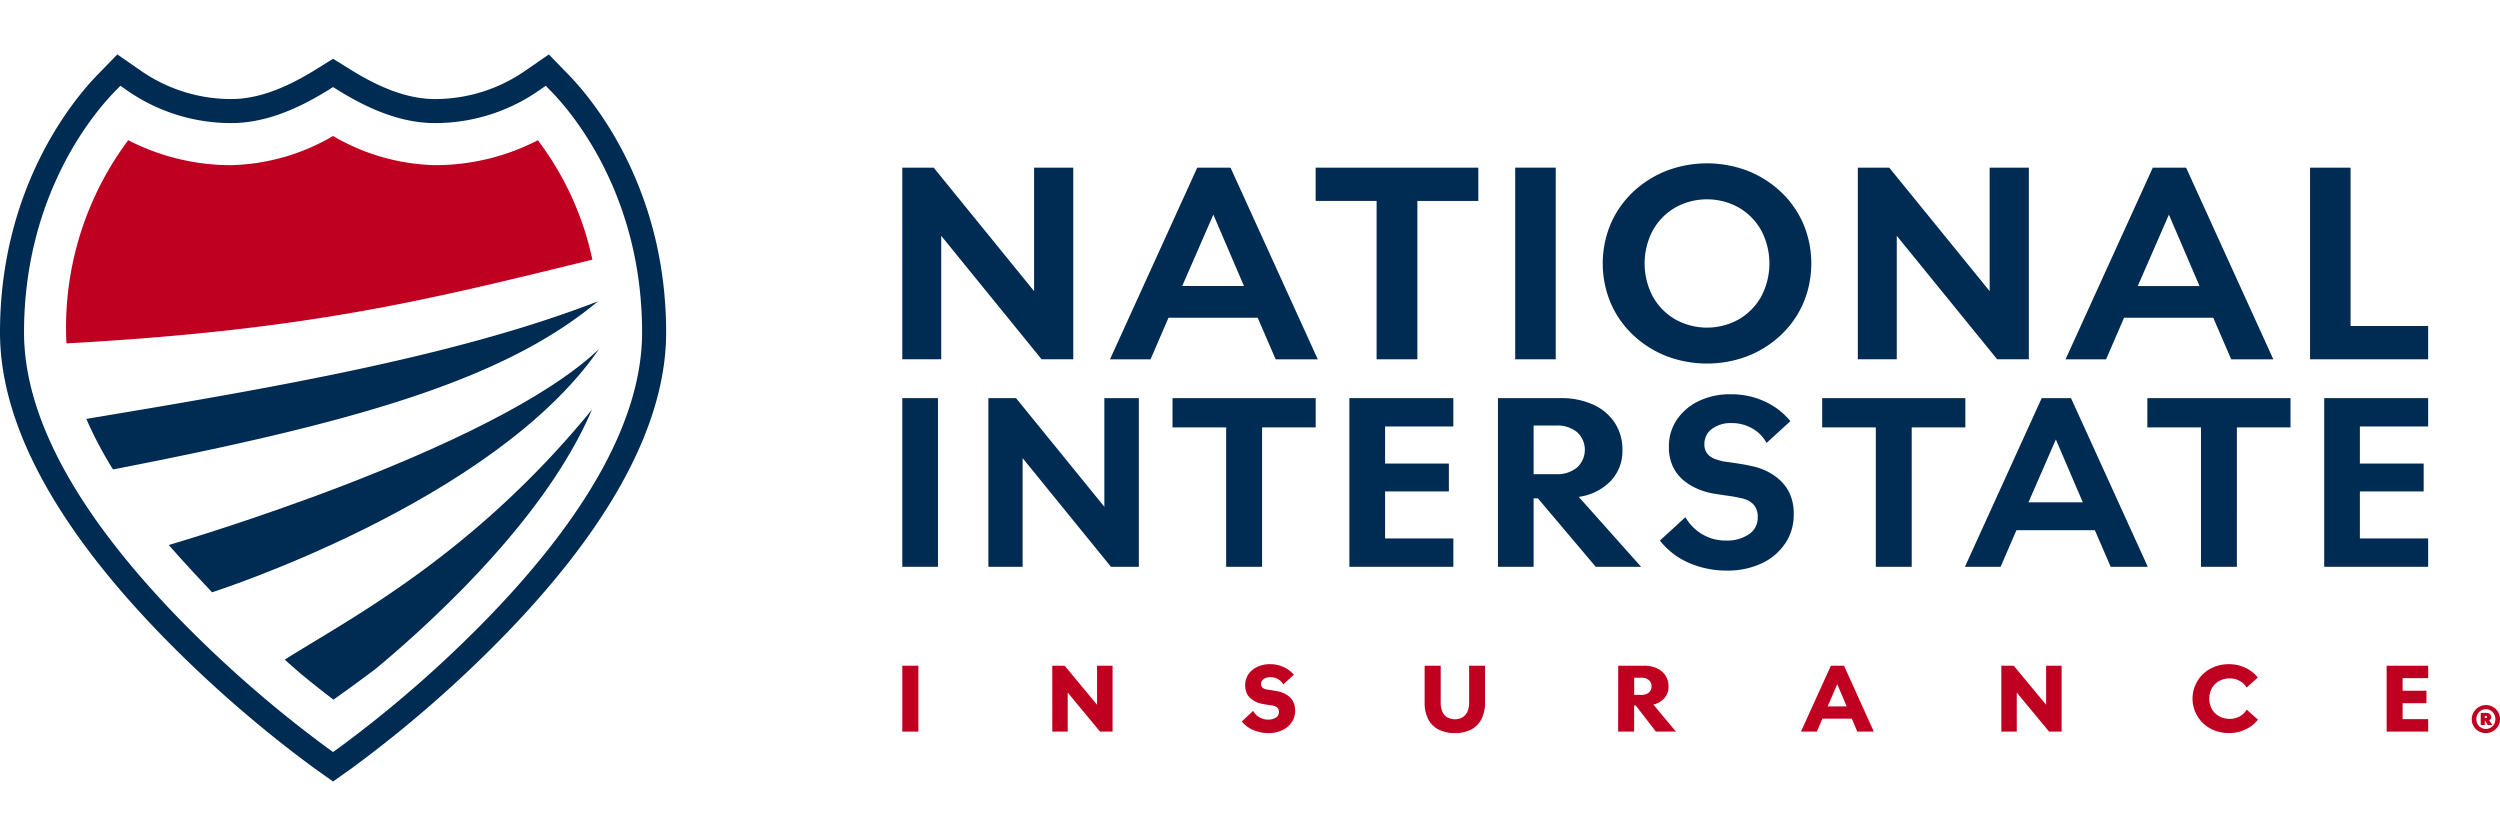
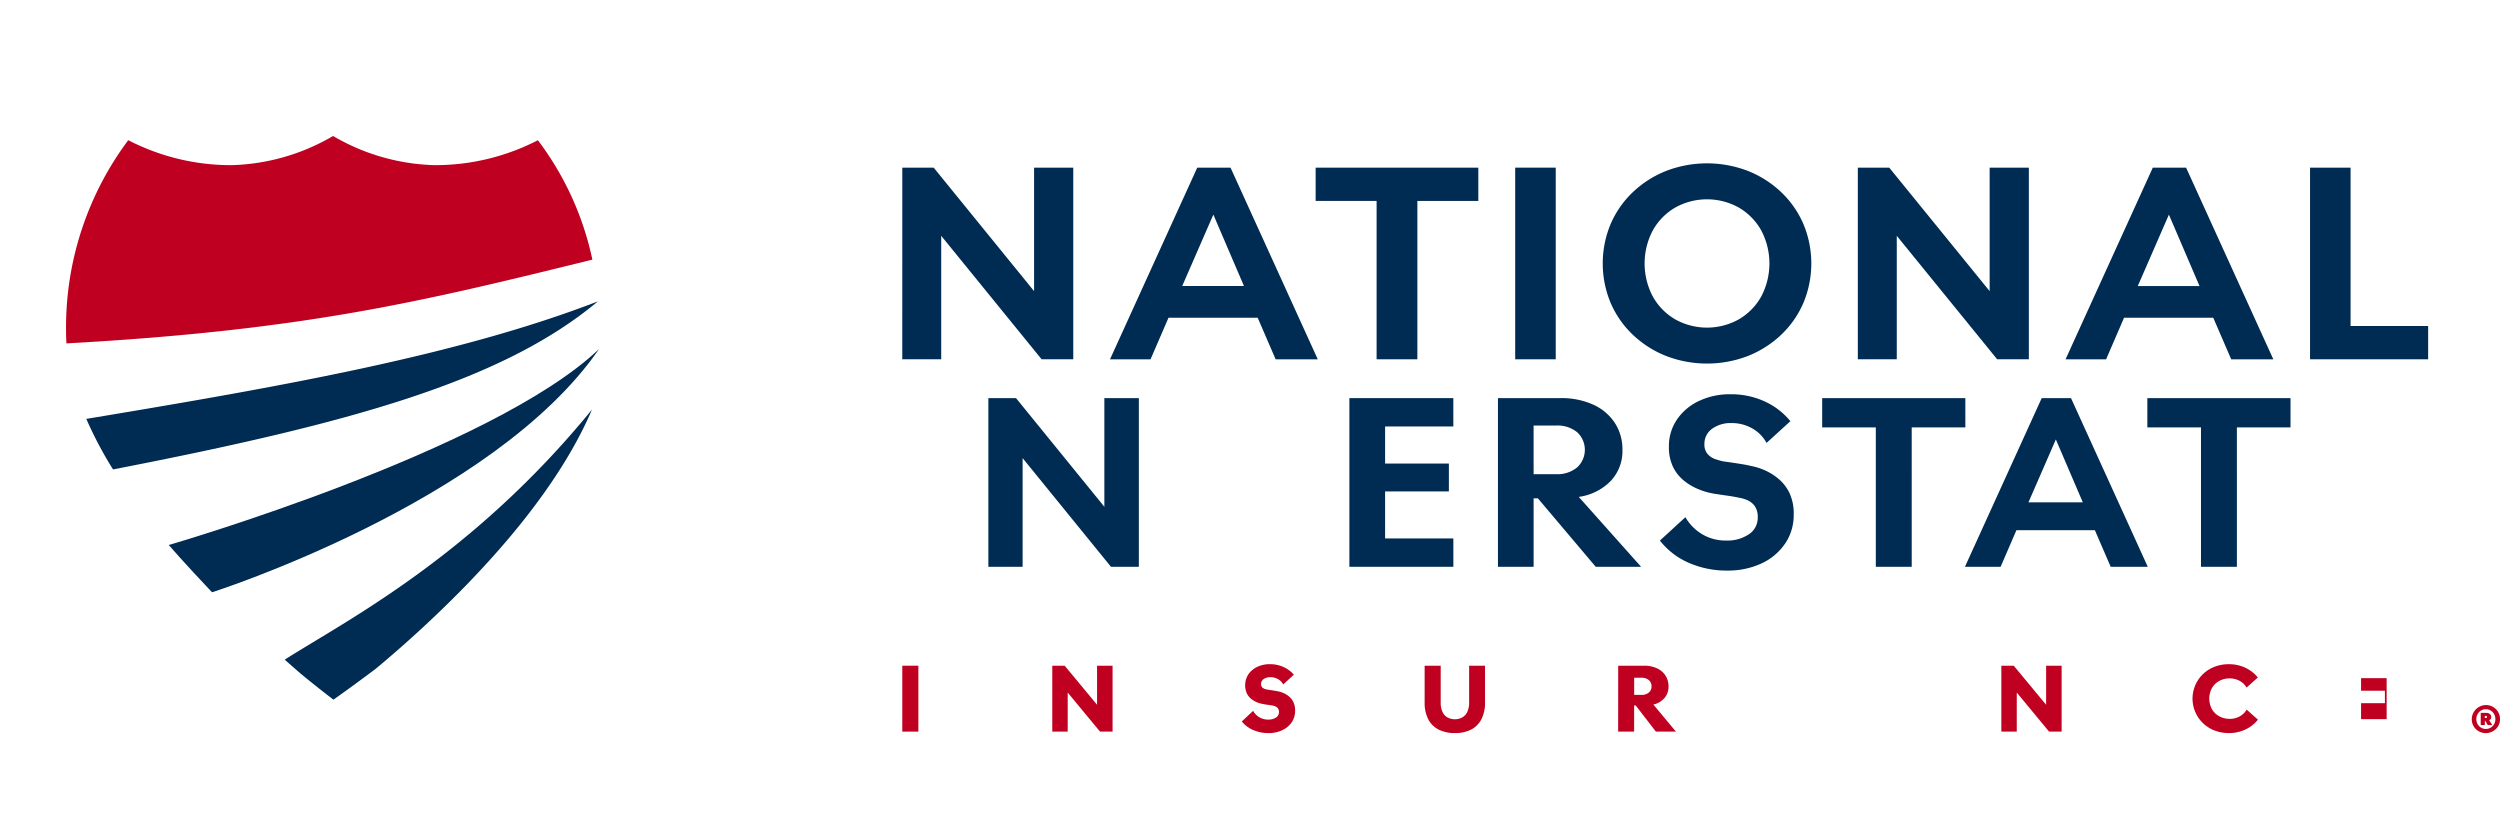
<svg xmlns="http://www.w3.org/2000/svg" class="header--logo fills-color p-absolute left-0 top-0 w-1/1 h-1/1" viewBox="0 0 314.575 91.489" width="320" height="107">
  <g>
-     <path d="M68.673 3.945l.755.778c2.666 2.748 11.366 13.048 11.366 30.256 0 10.481-6.447 22.482-19.161 35.668a151.288 151.288 0 0 1-18.981 16.6l-.742.529-.742-.529a151.175 151.175 0 0 1-18.982-16.6C9.473 57.461 3.025 45.46 3.025 34.979c0-17.208 8.7-27.509 11.366-30.256l.755-.778.891.617A22.885 22.885 0 0 0 29.113 8.638c3.7 0 7.666-1.345 12.122-4.111l.676-.419.675.419c4.455 2.766 8.421 4.111 12.122 4.111A22.882 22.882 0 0 0 67.781 4.562ZM69.06 0l-3 2.074a19.87 19.87 0 0 1-11.353 3.54c-3.12 0-6.564-1.2-10.526-3.657L41.91.547l-2.271 1.41c-3.963 2.46-7.406 3.657-10.526 3.657a19.873 19.873 0 0 1-11.354-3.54L14.76 0 12.22 2.616C9.354 5.57 0 16.632 0 34.979c0 11.291 6.732 24 20.008 37.768a154.69 154.69 0 0 0 19.4 16.964l2.5 1.777 2.5-1.777a154.737 154.737 0 0 0 19.4-16.964C77.088 58.978 83.82 46.271 83.82 34.979c0-18.346-9.354-29.409-12.22-32.363Z" transform="translate(0 0)" fill="#002B52" />
    <path d="M34.912 21.1a26.567 26.567 0 0 0 12.806-3.67A26.564 26.564 0 0 0 60.523 21.1a28.187 28.187 0 0 0 12.968-3.137 37.955 37.955 0 0 1 6.856 15.025C59.01 38.243 44.262 41.86 14.171 43.529q-.049-.7-.048-1.389a39.356 39.356 0 0 1 7.821-24.181A28.187 28.187 0 0 0 34.912 21.1" transform="translate(-5.808 -7.167)" fill="#C00020" />
    <path d="M82.815 52.783c-12 10.048-31.127 15.34-61.006 21.146a49.713 49.713 0 0 1-3.363-6.361c24.7-4.1 46.861-8.013 64.368-14.786" transform="translate(-7.587 -21.708)" fill="#002B52" />
    <path d="M90.216 62.959c-13.293 19.316-48.7 30.613-48.7 30.613-.257-.262-4-4.253-5.446-5.95 0 0 40.665-11.8 54.144-24.663" transform="translate(-14.835 -25.893)" fill="#002B52" />
    <path d="M84.033 97.651c7.414-7.689 12.628-15.035 15.481-21.734-15.15 18.568-31.112 26.64-38.658 31.464q1.044.926 2.055 1.8c1.659 1.365 3.055 2.456 4.075 3.232 1.115-.787 3.017-2.15 5.337-3.9a149.019 149.019 0 0 0 11.71-10.856" transform="translate(-25.028 -31.223)" fill="#002B52" />
    <path d="M192.85 24.2H196.8l12.633 15.537V24.2h4.931V48.313H210.38L197.748 32.776V48.313h-4.9Z" transform="translate(-79.314 -9.951)" fill="#002B52" />
    <path d="M248.222 24.2h4.189l10.977 24.116h-5.3l-2.262-5.236H244.608l-2.263 5.236h-5.1ZM254.1 39.092l-3.851-8.985-3.918 8.985Z" transform="translate(-97.573 -9.952)" fill="#002B52" />
    <path d="M294 48.313H288.87V28.384H281.2V24.2h20.468v4.188H294Z" transform="translate(-115.652 -9.952)" fill="#002B52" />
    <rect width="5.1" height="24.116" transform="translate(190.658 14.245)" fill="#002B52" />
    <path d="M343.553 30.911a12.146 12.146 0 0 1 2.786-4 13.09 13.09 0 0 1 4.172-2.669 14.355 14.355 0 0 1 10.336 0 13.1 13.1 0 0 1 4.171 2.669 12.147 12.147 0 0 1 2.787 4 12.866 12.866 0 0 1 0 9.931 12.135 12.135 0 0 1-2.787 4 13.076 13.076 0 0 1-4.171 2.668 14.347 14.347 0 0 1-10.336 0 13.069 13.069 0 0 1-4.172-2.668 12.134 12.134 0 0 1-2.786-4 12.881 12.881 0 0 1 0-9.931m5.32 9.154a7.625 7.625 0 0 0 2.819 2.854 8.225 8.225 0 0 0 7.971 0 7.621 7.621 0 0 0 2.821-2.854 8.9 8.9 0 0 0 0-8.376 7.621 7.621 0 0 0-2.821-2.854 8.229 8.229 0 0 0-7.971 0 7.625 7.625 0 0 0-2.819 2.854 8.9 8.9 0 0 0 0 8.376" transform="translate(-140.885 -9.574)" fill="#002B52" />
    <path d="M397.082 24.2h3.952l12.633 15.537V24.2H418.6V48.313h-3.986L401.981 32.776V48.313h-4.9Z" transform="translate(-163.31 -9.951)" fill="#002B52" />
    <path d="M452.455 24.2h4.189l10.977 24.116h-5.3l-2.262-5.236H448.841l-2.264 5.236h-5.1Zm5.877 14.895-3.851-8.985-3.917 8.985Z" transform="translate(-181.568 -9.952)" fill="#002B52" />
    <path d="M493.732 24.2h5.1V44.124h9.76v4.188H493.732Z" transform="translate(-203.059 -9.951)" fill="#002B52" />
-     <rect id="Rectangle_895" data-name="Rectangle 895" width="4.488" height="21.224" transform="translate(113.536 43.247)" fill="#002B52" />
    <path d="M211.245 73.459h3.478L225.84 87.132V73.459h4.339V94.683h-3.507L215.555 81.009V94.683h-4.31Z" transform="translate(-86.879 -30.212)" fill="#002B52" />
-     <path d="M261.874 94.683h-4.519V77.145h-6.748V73.459h18.014v3.686h-6.747Z" transform="translate(-103.068 -30.212)" fill="#002B52" />
    <path d="M288.407 73.459h13.079v3.567H292.9v4.667h8.026V85.2H292.9v5.916h8.591v3.567H288.407Z" transform="translate(-118.614 -30.212)" fill="#002B52" />
    <path d="M320.161 73.458h7.848a9.707 9.707 0 0 1 4.132.817 6.394 6.394 0 0 1 2.719 2.29A6.111 6.111 0 0 1 335.826 80a5.477 5.477 0 0 1-1.457 3.864 6.906 6.906 0 0 1-4.042 2.022l7.847 8.8h-5.707l-7.284-8.621h-.535v8.621h-4.488Zm4.488 9.572H327.5a3.867 3.867 0 0 0 2.616-.847 3.009 3.009 0 0 0 0-4.444 3.909 3.909 0 0 0-2.616-.832h-2.854Z" transform="translate(-131.674 -30.211)" fill="#002B52" />
    <path d="M370.5 91.468a7.219 7.219 0 0 1-2.987 2.481 10.012 10.012 0 0 1-4.265.877 11.841 11.841 0 0 1-4.816-.966 9.387 9.387 0 0 1-3.657-2.809l3.21-2.943a5.93 5.93 0 0 0 2.1 2.139 5.746 5.746 0 0 0 3.046.8 4.8 4.8 0 0 0 2.839-.788 2.445 2.445 0 0 0 1.115-2.1 2.354 2.354 0 0 0-.4-1.487 2.328 2.328 0 0 0-.952-.728 4.207 4.207 0 0 0-.995-.283q-.655-.147-1.412-.252c-.505-.069-1.007-.144-1.5-.223a8.368 8.368 0 0 1-.981-.193 8.763 8.763 0 0 1-1.516-.535 7.02 7.02 0 0 1-1.62-1.026 5.032 5.032 0 0 1-1.293-1.68 5.631 5.631 0 0 1-.505-2.512 5.943 5.943 0 0 1 1.01-3.419 6.893 6.893 0 0 1 2.765-2.334 9.039 9.039 0 0 1 3.983-.847 10.05 10.05 0 0 1 4.3.907 8.954 8.954 0 0 1 3.226 2.481l-3 2.735a4.613 4.613 0 0 0-1.828-1.843 5.2 5.2 0 0 0-2.571-.654 3.944 3.944 0 0 0-2.467.729 2.3 2.3 0 0 0-.951 1.917 1.8 1.8 0 0 0 .4 1.248 2.268 2.268 0 0 0 .966.64 8.9 8.9 0 0 0 .981.283q.653.088 1.457.208t1.457.238l.951.208a7.719 7.719 0 0 1 1.531.536 7.057 7.057 0 0 1 1.65 1.07 5.323 5.323 0 0 1 1.323 1.754 6.033 6.033 0 0 1 .52 2.645 6.415 6.415 0 0 1-1.1 3.717" transform="translate(-145.911 -29.879)" fill="#002B52" />
    <path d="M400.727 94.683h-4.518V77.145H389.46V73.459h18.015v3.686h-6.749Z" transform="translate(-160.175 -30.212)" fill="#002B52" />
    <path d="M429.63 73.458h3.686l9.661 21.225h-4.666l-1.992-4.607H426.45l-1.992 4.607h-4.488ZM434.8 86.567l-3.389-7.907-3.448 7.907Z" transform="translate(-172.722 -30.211)" fill="#002B52" />
    <path d="M470.225 94.683h-4.518V77.145h-6.749V73.459h18.015v3.686h-6.749Z" transform="translate(-188.757 -30.212)" fill="#002B52" />
-     <path d="M496.759 73.459h13.079v3.567h-8.591v4.667h8.027V85.2h-8.027v5.916h8.591v3.567H496.759Z" transform="translate(-204.304 -30.212)" fill="#002B52" />
    <rect width="2.022" height="8.294" transform="translate(113.536 76.917)" fill="#C00020" />
    <path d="M224.908 130.65h1.557l4.077 4.914V130.65h1.952v8.294h-1.58l-4.066-4.914v4.914h-1.94Z" transform="translate(-92.499 -53.733)" fill="#C00020" />
    <path d="M266.833 136.2a2.13 2.13 0 0 0 1.905 1.1 1.7 1.7 0 0 0 .964-.256.775.775 0 0 0 .383-.674.758.758 0 0 0-.133-.489.8.8 0 0 0-.308-.237 1.313 1.313 0 0 0-.325-.1c-.148-.031-.322-.06-.523-.088s-.4-.056-.581-.087c-.077-.016-.207-.042-.389-.082a3.056 3.056 0 0 1-.611-.209 2.9 2.9 0 0 1-.656-.413 1.956 1.956 0 0 1-.523-.68 2.554 2.554 0 0 1 .2-2.381 2.791 2.791 0 0 1 1.114-.935 3.642 3.642 0 0 1 1.6-.343 4.088 4.088 0 0 1 1.7.355 3.662 3.662 0 0 1 1.306.969l-1.335 1.232a1.624 1.624 0 0 0-.662-.679 1.943 1.943 0 0 0-.953-.237 1.4 1.4 0 0 0-.848.237.727.727 0 0 0-.325.611.586.586 0 0 0 .133.412.762.762 0 0 0 .313.208 1.776 1.776 0 0 0 .331.088l.534.082c.21.031.4.062.569.092a3.642 3.642 0 0 1 .377.075 3.568 3.568 0 0 1 .616.214 2.792 2.792 0 0 1 .668.425 2.082 2.082 0 0 1 .535.709 2.445 2.445 0 0 1 .209 1.062 2.531 2.531 0 0 1-.435 1.469 2.908 2.908 0 0 1-1.191.988A3.967 3.967 0 0 1 268.8 139a4.848 4.848 0 0 1-1.929-.377 3.778 3.778 0 0 1-1.464-1.086Z" transform="translate(-109.154 -53.602)" fill="#C00020" />
    <path d="M310.089 130.65h2v4.589a4.521 4.521 0 0 1-.475 2.189 3.011 3.011 0 0 1-1.325 1.284 4.449 4.449 0 0 1-1.987.417 4.52 4.52 0 0 1-2-.417 2.987 2.987 0 0 1-1.335-1.284 4.5 4.5 0 0 1-.476-2.189V130.65h2.021v4.6a2.745 2.745 0 0 0 .238 1.238 1.511 1.511 0 0 0 .645.685 1.9 1.9 0 0 0 .905.215 1.88 1.88 0 0 0 .895-.215 1.552 1.552 0 0 0 .651-.685 2.7 2.7 0 0 0 .243-1.238Z" transform="translate(-125.229 -53.733)" fill="#C00020" />
    <path d="M345.864 130.649h3.253a3.768 3.768 0 0 1 1.62.325 2.532 2.532 0 0 1 1.074.912 2.454 2.454 0 0 1 .384 1.376 2.179 2.179 0 0 1-.5 1.446 2.607 2.607 0 0 1-1.406.831l2.834 3.4H350.6l-2.533-3.287h-.2v3.287h-2.01Zm2.01 3.671h.929a1.343 1.343 0 0 0 .918-.3.979.979 0 0 0 .337-.772.994.994 0 0 0-.337-.785 1.343 1.343 0 0 0-.918-.3h-.929Z" transform="translate(-142.245 -53.732)" fill="#C00020" />
-     <path d="M388.693 130.65h1.65l3.752 8.294h-2.079l-.686-1.627h-3.705l-.7 1.627h-2Zm1.986 5.123-1.185-2.8-1.207 2.8Z" transform="translate(-158.312 -53.733)" fill="#C00020" />
    <path d="M427.753 130.65h1.556l4.078 4.914V130.65h1.951v8.294h-1.58l-4.066-4.914v4.914h-1.94Z" transform="translate(-175.923 -53.733)" fill="#C00020" />
    <path d="M468.984 136.375a4.281 4.281 0 0 1 .958-4.8 4.34 4.34 0 0 1 1.447-.918 4.918 4.918 0 0 1 1.806-.326 4.755 4.755 0 0 1 2.1.459 4.433 4.433 0 0 1 1.55 1.213l-1.417 1.267a2.226 2.226 0 0 0-.865-.837 2.568 2.568 0 0 0-1.273-.314 2.638 2.638 0 0 0-1.312.325 2.374 2.374 0 0 0-.913.9 2.788 2.788 0 0 0 0 2.637 2.354 2.354 0 0 0 .918.9 2.7 2.7 0 0 0 1.33.326 2.51 2.51 0 0 0 1.255-.315 2.27 2.27 0 0 0 .871-.848l1.418 1.267a4.355 4.355 0 0 1-1.551 1.225 4.77 4.77 0 0 1-2.109.459 4.917 4.917 0 0 1-1.806-.325 4.34 4.34 0 0 1-1.447-.918 4.259 4.259 0 0 1-.958-1.382" transform="translate(-192.74 -53.603)" fill="#C00020" />
-     <path d="M510.1 130.65h5.228v1.568h-3.218v1.58h3v1.569h-3v2.009h3.218v1.569H510.1Z" transform="translate(-209.789 -53.733)" fill="#C00020" />
+     <path d="M510.1 130.65v1.568h-3.218v1.58h3v1.569h-3v2.009h3.218v1.569H510.1Z" transform="translate(-209.789 -53.733)" fill="#C00020" />
    <path d="M530.975 139.3a1.768 1.768 0 0 1 .637.634 1.732 1.732 0 0 1 .238.9 1.7 1.7 0 0 1-.238.892 1.825 1.825 0 0 1-2.444.631 1.74 1.74 0 0 1-.638-.631 1.721 1.721 0 0 1-.233-.892 1.793 1.793 0 0 1 2.679-1.536m-.3 2.607a1.2 1.2 0 0 0 .431-.444 1.253 1.253 0 0 0 .159-.628 1.268 1.268 0 0 0-.159-.634 1.234 1.234 0 0 0-.428-.447 1.128 1.128 0 0 0-.607-.166 1.146 1.146 0 0 0-.61.166 1.221 1.221 0 0 0-.43.447 1.262 1.262 0 0 0-.159.634 1.247 1.247 0 0 0 .159.628 1.182 1.182 0 0 0 .435.444 1.164 1.164 0 0 0 .606.162 1.147 1.147 0 0 0 .6-.162m-.184-.929.393.6H530.3l-.306-.53h-.054v.53h-.516v-1.532h.7a.669.669 0 0 1 .451.148.474.474 0 0 1 .173.373.426.426 0 0 1-.258.407m-.278-.413c0-.086-.049-.129-.149-.129h-.122v.257h.122c.1 0 .149-.042.149-.128" transform="translate(-217.274 -57.193)" fill="#C00020" />
  </g>
</svg>